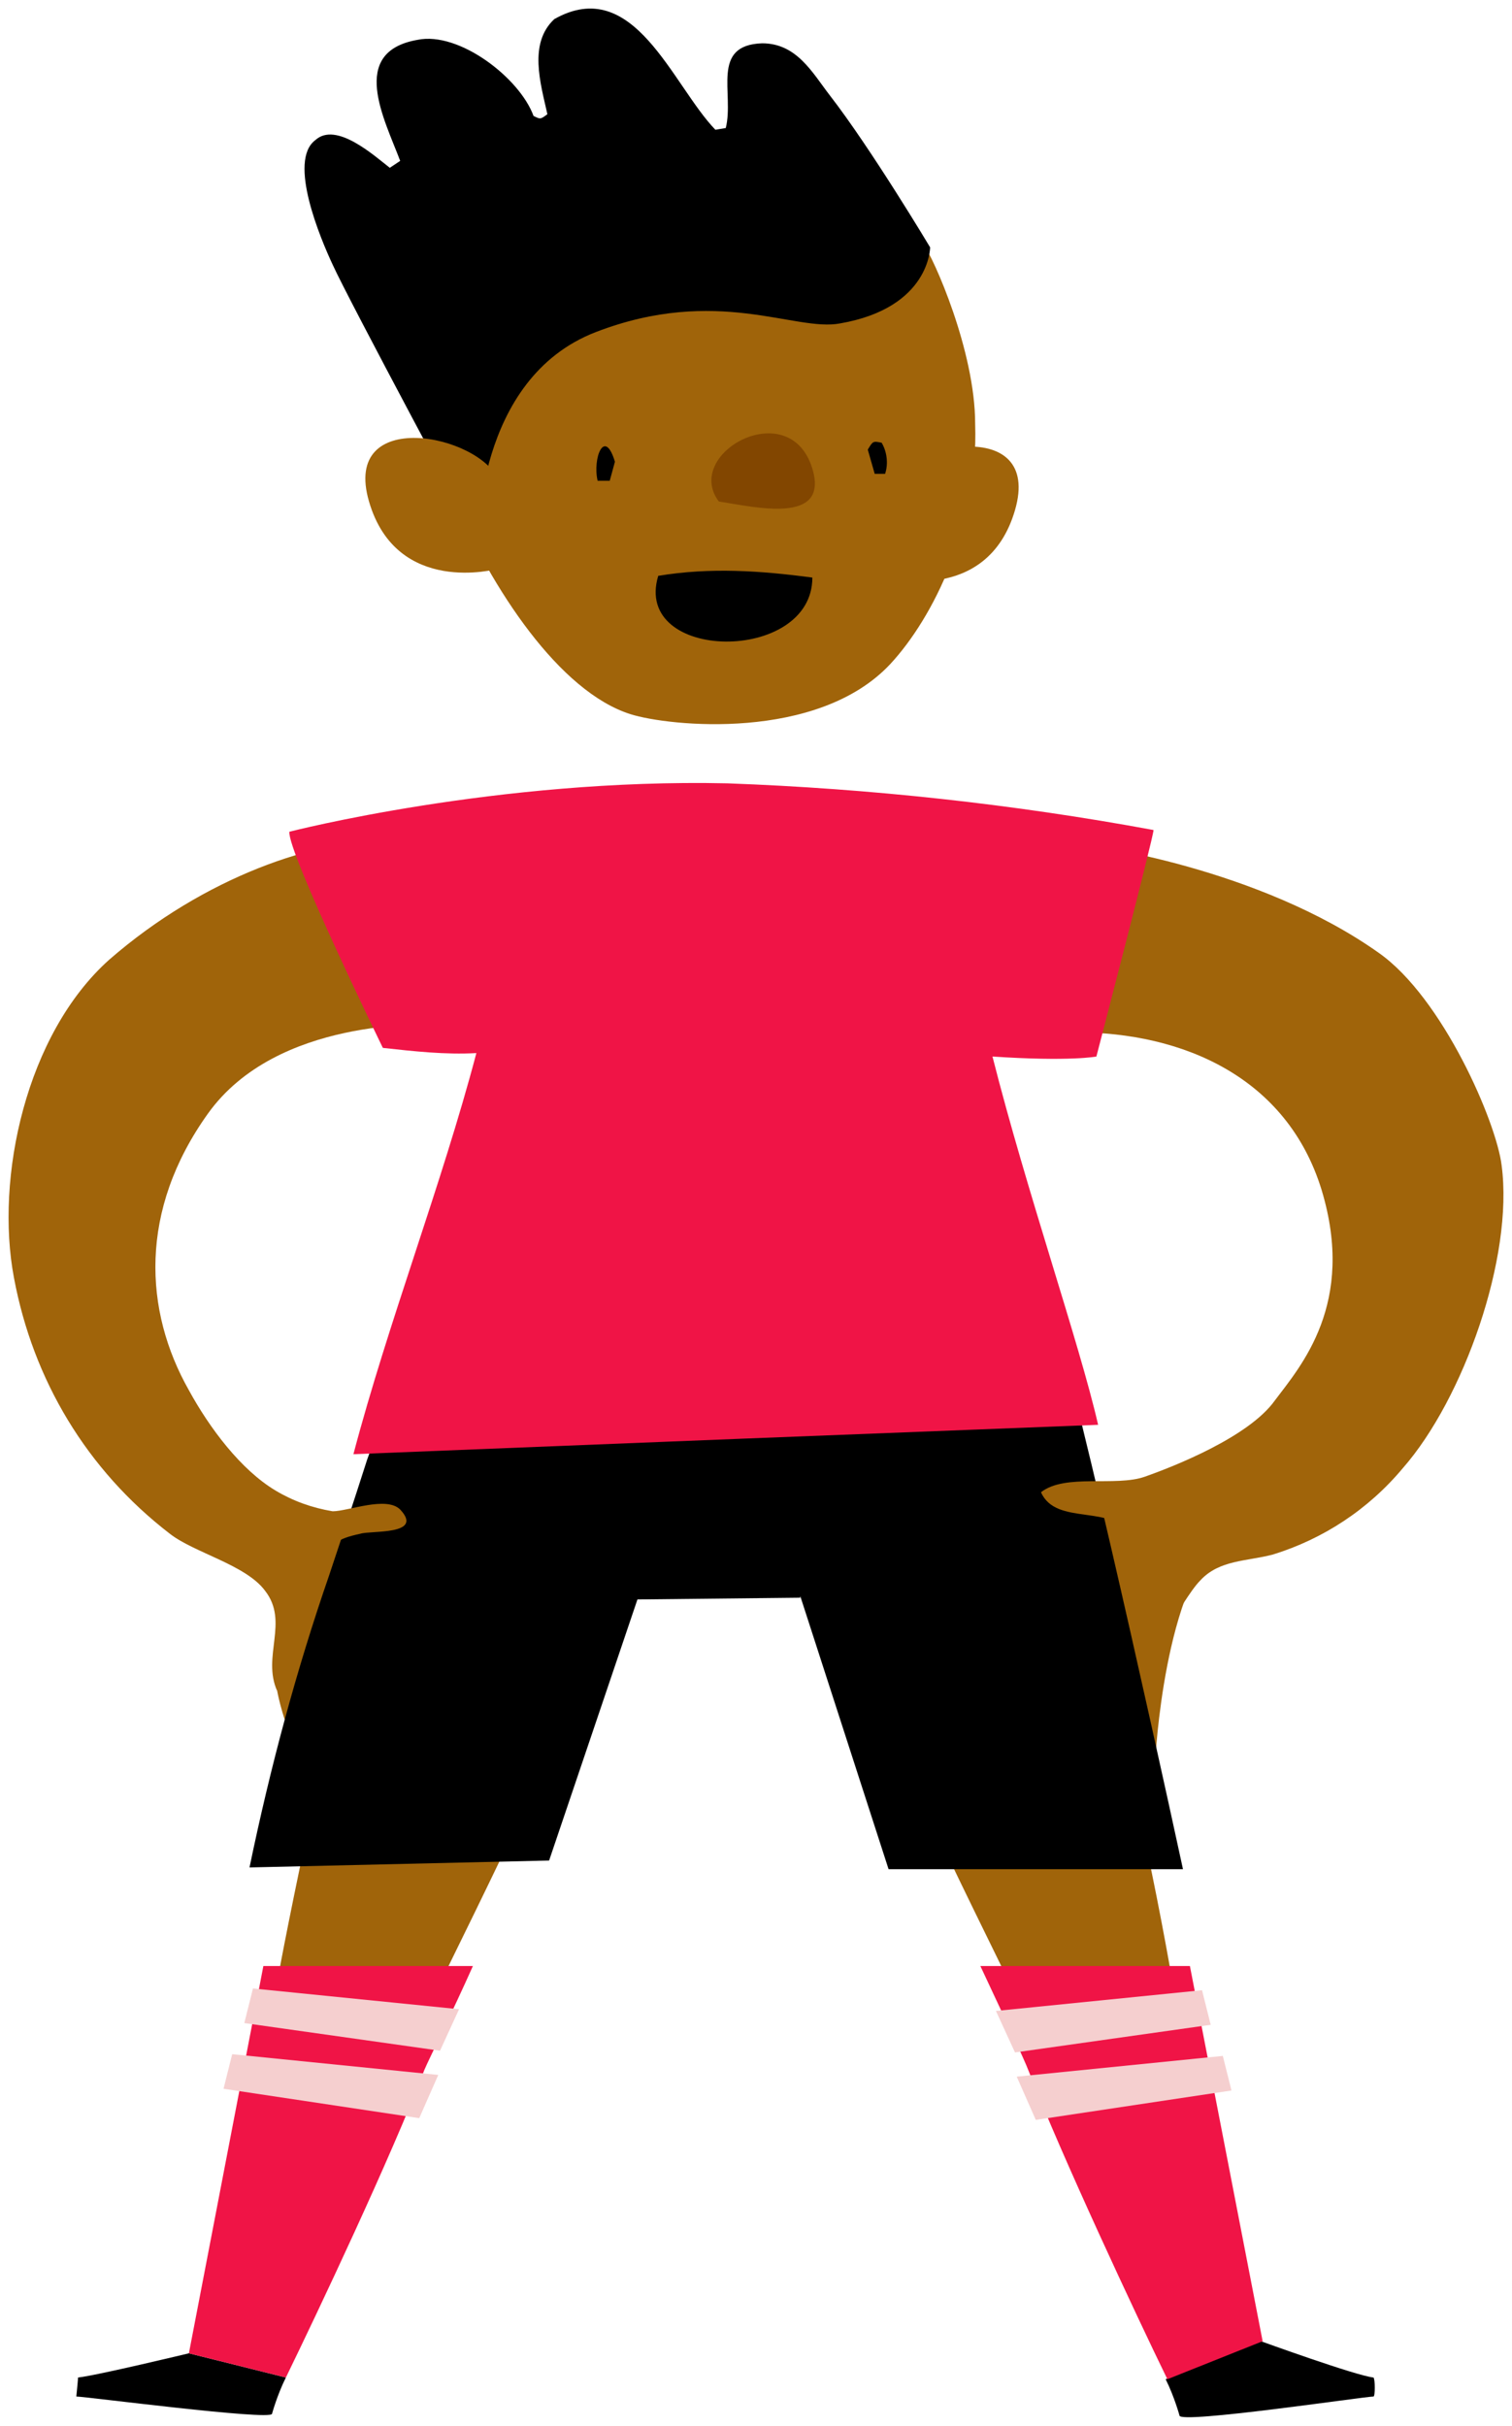
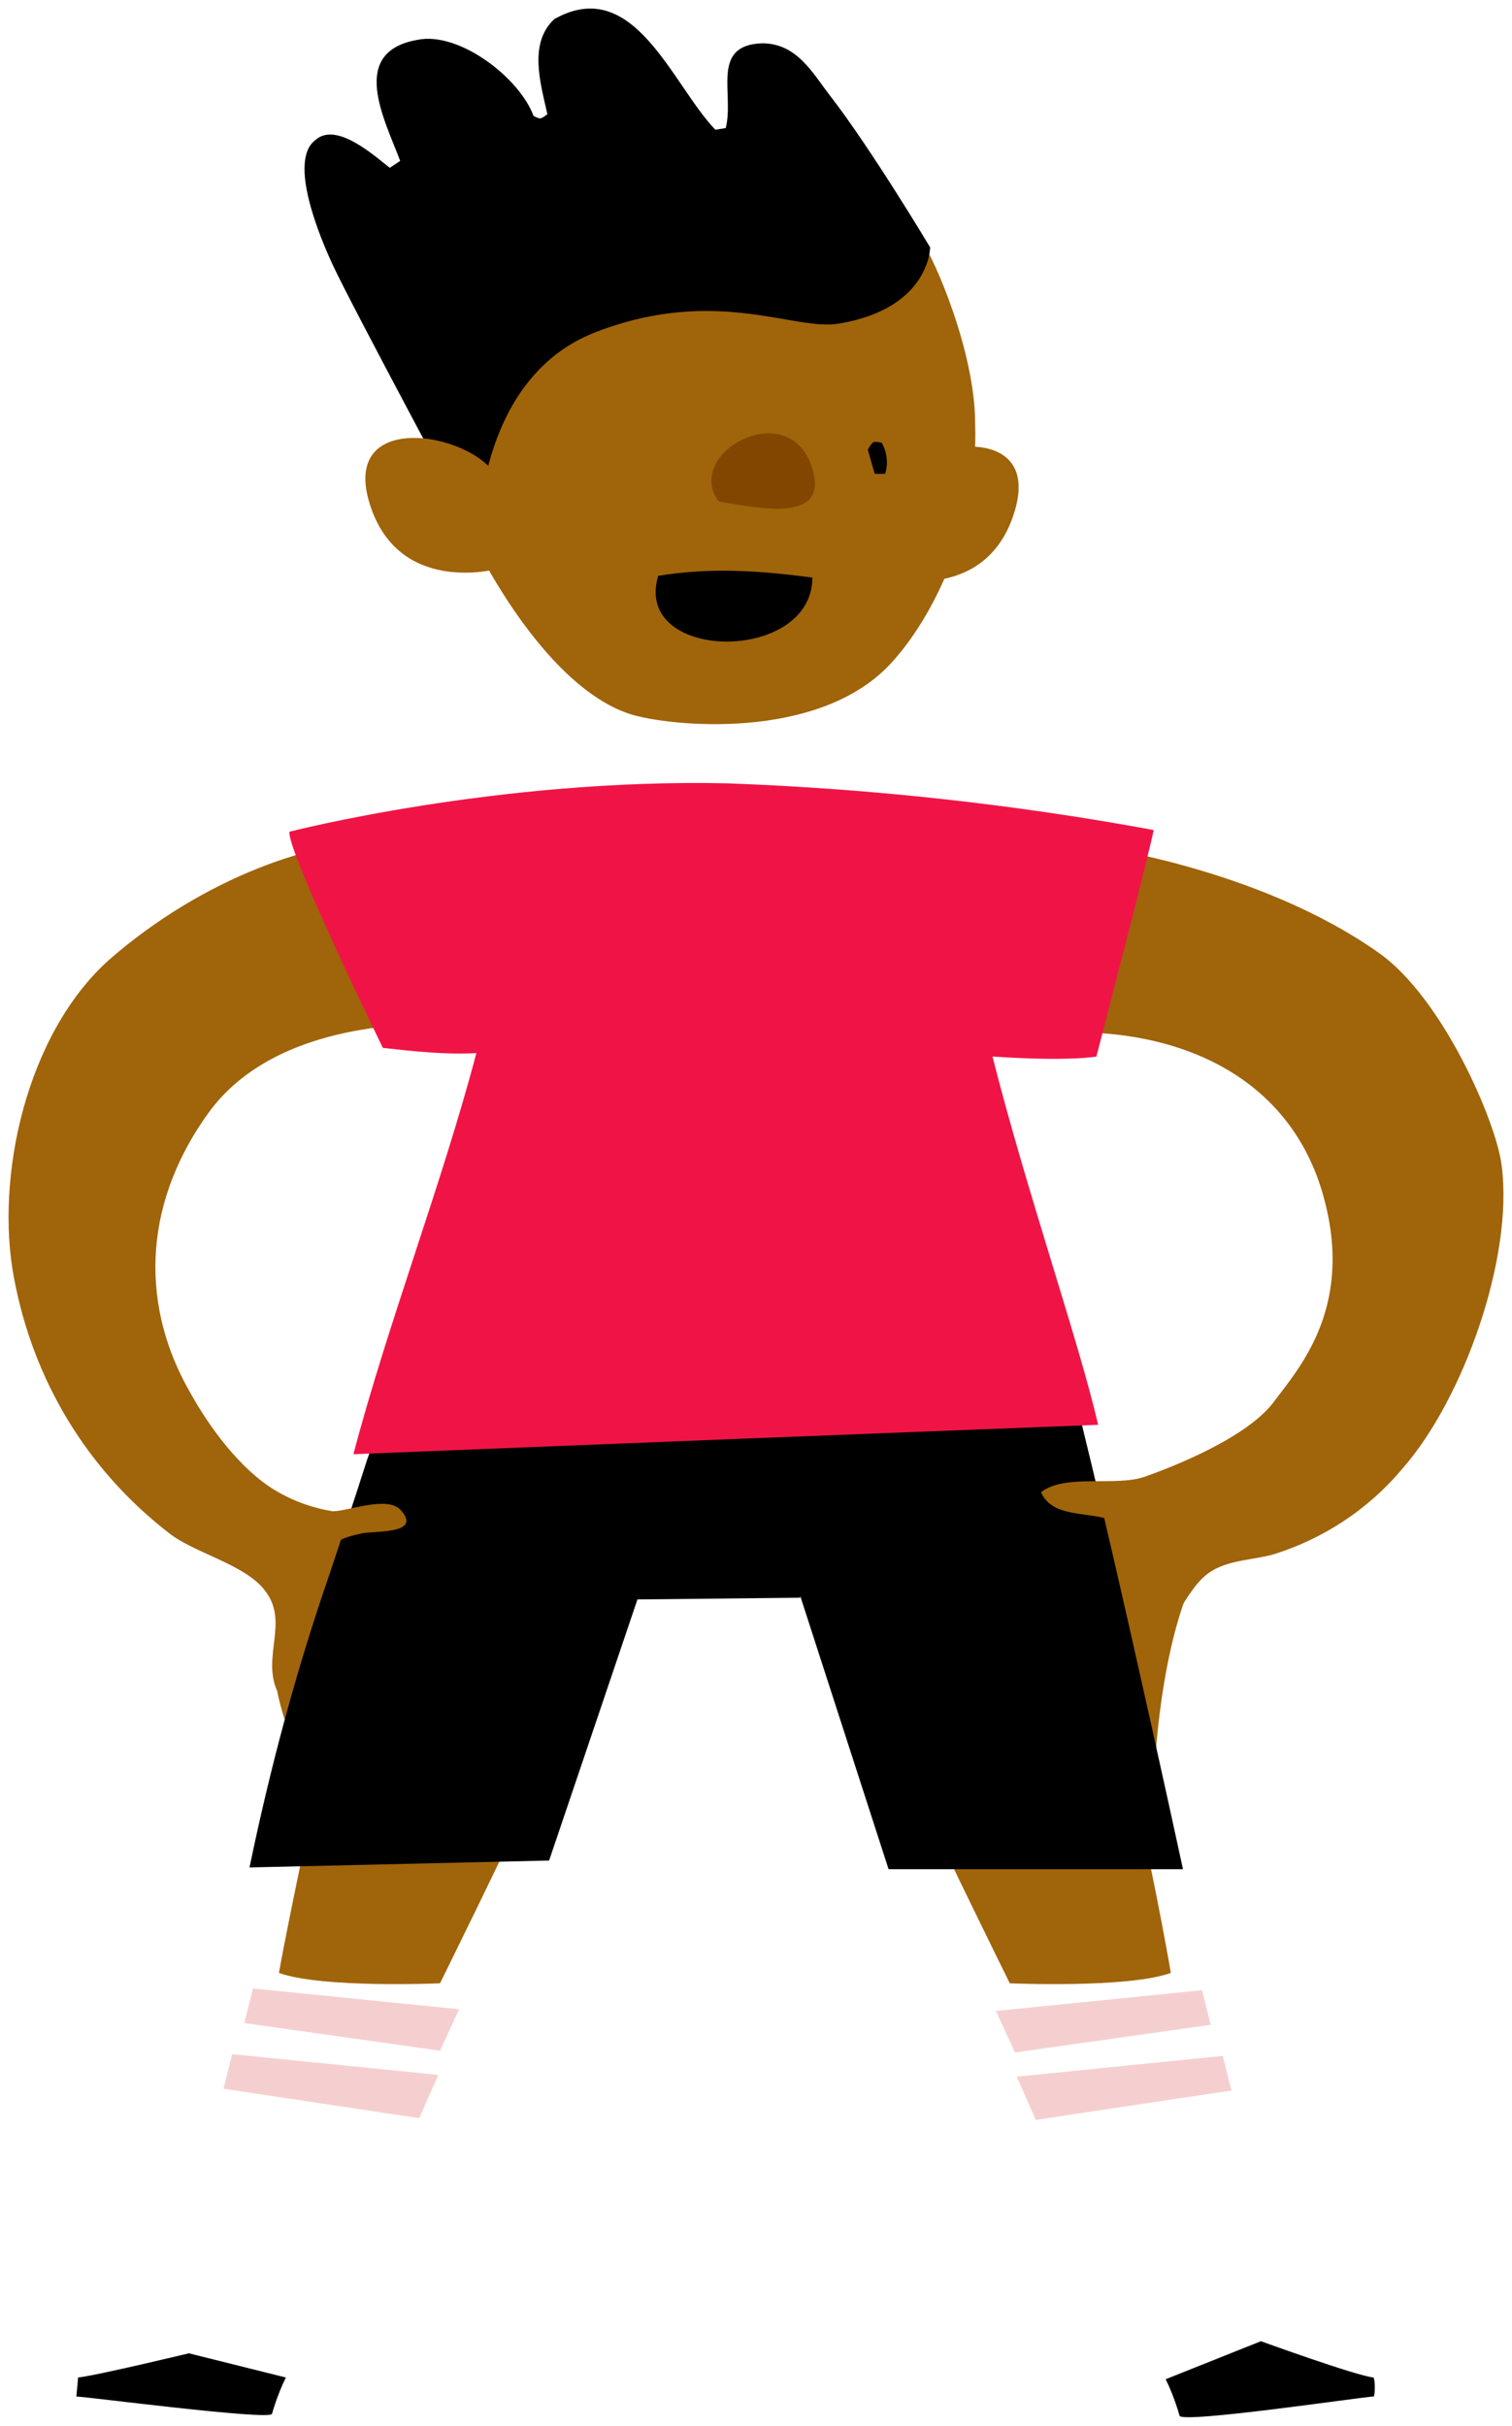
<svg xmlns="http://www.w3.org/2000/svg" width="88.309" height="141.6" viewBox="-0.007 0.096 88.309 141.6" version="1.1" xml:space="preserve">
  <g>
    <title>Slice 1</title>
    <desc>Created with Sketch.</desc>
    <g id="Page-1" stroke="none" fill-rule="evenodd">
      <g id="ben-d">
        <g id="Group">
          <g id="Group-5_2_">
            <path d="M 18.409 104.966 L 30.952 104.966 C 29.434 108.297 25.692 115.866 25.692 115.866 C 25.692 115.866 18.814 116.169 16.285 115.261 C 16.487 114.05 17.701 107.994 18.409 104.966 Z " id="Shape_37_" stroke-width="1" fill="#A0640A" />
          </g>
          <path d="M 4.552 138.878 C 4.552 138.979 4.451 139.988 4.451 139.988 C 4.956 139.988 15.779 141.401 15.88 140.998 C 15.88 140.998 16.184 139.887 16.69 138.878 L 11.025 137.465 C 11.025 137.465 5.563 138.777 4.552 138.878 Z " id="Path" fill="#000000" stroke-width="1" />
          <g id="Path">
-             <path d="M 27.614 114.857 L 15.375 114.857 L 11.025 137.465 L 16.69 138.878 C 18.51 135.144 22.86 125.959 24.782 120.913 C 25.085 120.206 26.4 117.582 27.614 114.857 Z " fill="#F01446" stroke-width="1" />
            <polygon fill="#F5CFCF" points="14.873 5.053 3.443 3.439 3.949 1.42 15.986 2.631" stroke-width="1" transform="matrix(1,0,0,1,10.819,114.749)" />
            <polygon fill="#F5CFCF" points="13.659 8.99 2.229 7.274 2.735 5.255 14.772 6.466" stroke-width="1" transform="matrix(1,0,0,1,10.819,114.749)" />
          </g>
        </g>
        <g id="Group">
          <g id="Group-7">
            <path d="M 66.253 104.966 L 53.71 104.966 C 55.228 108.297 58.97 115.866 58.97 115.866 C 58.97 115.866 65.848 116.169 68.377 115.261 C 68.175 114.05 67.062 107.994 66.253 104.966 Z " id="Shape_36_" stroke-width="1" fill="#A0640A" />
          </g>
          <path d="M 80.212 138.878 C 79.2 138.777 73.637 136.759 73.637 136.759 L 68.074 138.979 C 68.579 139.988 68.883 141.099 68.883 141.099 C 68.883 141.603 79.706 139.988 80.212 139.988 C 80.313 139.988 80.313 138.979 80.212 138.878 Z " id="Path" fill="#000000" stroke-width="1" />
          <g id="Path">
-             <path d="M 69.49 114.857 L 57.251 114.857 C 58.566 117.683 59.779 120.206 60.083 121.014 C 62.005 125.959 66.354 135.245 68.175 138.979 L 73.738 136.759 L 69.49 114.857 Z " fill="#F01446" stroke-width="1" />
            <polygon fill="#F5CFCF" points="2.63 5.154 14.06 3.54 13.554 1.521 1.517 2.732" stroke-width="1" transform="matrix(1,0,0,1,56.644,114.749)" />
            <polygon fill="#F5CFCF" points="3.844 9.091 15.274 7.375 14.768 5.356 2.731 6.567" stroke-width="1" transform="matrix(1,0,0,1,56.644,114.749)" />
          </g>
        </g>
        <g id="Group">
          <path d="M 51.788 33.811 C 51.788 33.811 57.655 35.426 59.274 29.875 C 60.892 24.324 52.8 25.939 51.687 28.664 C 51.283 29.976 51.788 33.811 51.788 33.811 Z " id="Shape_8_" fill="#A0640A" stroke-width="1" />
          <path d="M 53.913 14.332 C 53.407 13.625 44.405 11.708 44.405 11.708 L 24.478 22.507 C 24.984 24.728 25.591 26.948 26.4 29.067 C 28.726 34.518 32.671 40.472 36.818 41.785 C 39.044 42.491 47.742 43.399 51.991 38.858 C 54.52 36.133 57.149 30.783 56.947 24.828 C 56.947 20.59 54.52 15.139 53.913 14.332 Z " id="Shape_9_" fill="#A0640A" stroke-width="1" />
          <path d="M 22.759 9.891 L 23.366 9.487 C 22.455 7.065 20.331 3.129 24.377 2.422 C 26.805 1.918 30.345 4.643 31.154 6.863 C 31.559 7.065 31.559 7.065 31.963 6.762 C 31.559 4.946 30.851 2.624 32.368 1.211 C 37.021 -1.413 39.246 5.046 41.775 7.671 L 42.382 7.57 C 42.887 5.551 41.471 2.725 44.506 2.624 C 46.529 2.624 47.439 4.34 48.451 5.652 C 50.878 8.781 54.317 14.534 54.317 14.534 C 54.317 14.534 54.317 18.066 49.057 18.975 C 46.428 19.479 41.876 16.754 34.795 19.479 C 27.715 22.204 27.917 31.692 27.917 31.692 C 27.917 31.692 20.331 17.562 19.421 15.543 C 18.713 14.029 16.791 9.487 18.409 8.276 C 19.623 7.166 21.848 9.184 22.759 9.891 Z " id="Shape_10_" fill="#000000" stroke-width="1" />
          <path d="M 29.03 33.306 C 29.03 33.306 23.163 34.921 21.545 29.37 C 19.926 23.819 28.018 25.434 29.131 28.159 C 29.637 29.471 29.03 33.306 29.03 33.306 Z " id="Shape_11_" fill="#A0640A" stroke-width="1" />
          <path d="M 38.437 33.71 C 41.471 33.206 44.405 33.407 47.439 33.811 C 47.439 38.858 36.919 38.757 38.437 33.71 Z " id="Shape_12_" fill="#000000" stroke-width="1" />
          <path d="M 41.977 29.37 C 39.853 26.544 46.124 23.113 47.439 27.453 C 48.451 30.783 44 29.673 41.977 29.37 Z " id="Shape_13_" fill="#824600" stroke-width="1" />
-           <path d="M 35.908 27.049 L 35.605 28.159 L 34.897 28.159 C 34.593 26.847 35.301 25.03 35.908 27.049 Z " id="Shape_14_" fill="#000000" stroke-width="1" />
          <path d="M 51.687 27.756 L 51.081 27.756 L 50.676 26.342 C 50.979 25.838 50.979 25.838 51.485 25.939 C 51.788 26.443 51.89 27.15 51.687 27.756 Z " id="Shape_15_" fill="#000000" stroke-width="1" />
        </g>
        <path d="M17.701,89.726 L16.184,98.809 C16.184,98.809 16.589,101.03 17.398,102.039 L21.241,89.019 L17.701,89.726 Z" id="Shape_16_" fill="#A0640A" stroke-width="1" />
        <path d="M63.522,87.909 L67.467,102.847 C67.467,102.847 67.972,92.552 71.513,89.726 L71.513,87.606 L63.522,87.909 Z" id="Shape_17_" fill="#A0640A" stroke-width="1" />
        <path d="M32.064,108.7 L37.223,93.46 L46.731,93.359 L46.731,93.258 L51.89,109.205 L69.085,109.205 C67.163,100.323 62.409,78.926 61.297,76.504 C51.182,76.302 25.995,73.678 25.995,73.678 C25.995,73.678 21.545,84.78 21.343,85.588 C20.634,87.808 19.926,89.928 19.218,92.047 C17.297,97.598 15.779,103.25 14.566,109.104 L32.064,108.7 Z" id="Shape_18_" fill="#000000" stroke-width="1" />
        <path d="M87.697,68.127 C87.393,65.604 84.257,58.337 80.515,55.713 C73.536,50.767 63.623,49.354 62.713,49.354 C62.713,49.354 58.464,49.455 57.756,54.199 C57.048,58.942 62.814,60.355 62.814,60.355 C69.085,60.355 75.154,62.98 77.177,69.54 C79.2,76.201 75.963,79.835 74.446,81.853 C72.929,83.973 68.579,85.689 66.86,86.294 C65.14,86.9 62.207,86.092 60.791,87.203 C61.701,89.221 64.938,87.808 66.253,89.827 C67.568,91.845 67.366,92.35 68.478,94.57 C68.68,94.469 69.49,92.956 70.097,92.35 C71.209,91.139 72.828,91.24 74.345,90.836 C77.278,89.928 79.908,88.212 81.931,85.79 C85.471,81.752 88.405,73.476 87.697,68.127 Z" id="Shape_19_" fill="#A0640A" stroke-width="1" />
        <path d="M23.366,88.212 C22.556,87.404 20.331,88.313 19.421,88.313 C18.207,88.111 17.094,87.707 16.083,87.102 C14.06,85.891 12.239,83.468 11.025,81.248 C8.395,76.605 8.092,70.751 12.138,65.099 C16.184,59.447 24.984,59.952 25.287,59.851 C25.287,59.851 29.839,59.447 29.536,53.896 C29.232,48.345 22.86,49.152 22.86,49.152 C18.51,49.051 11.936,51.272 6.372,56.116 C1.517,60.456 -0.303,68.834 0.809,74.687 C1.922,80.642 5.057,85.891 9.913,89.625 C11.329,90.735 14.363,91.442 15.476,92.956 C16.892,94.772 15.274,96.791 16.184,98.809 C17.195,95.983 17.499,94.268 18.611,91.643 C19.218,90.23 19.623,89.928 21.039,89.625 C21.646,89.423 24.782,89.726 23.366,88.212 Z" id="Shape_20_" fill="#A0640A" stroke-width="1" />
        <path d="M64.028,61.769 C64.028,61.769 67.366,48.951 67.366,48.547 C59.172,47.033 50.777,46.125 42.483,45.822 C29.03,45.519 16.892,48.648 16.892,48.648 C16.791,49.859 22.354,61.264 22.354,61.264 C24.175,61.466 25.995,61.668 27.816,61.567 C25.793,69.237 22.657,77.312 20.634,84.982 L43.393,84.074 L64.129,83.266 C63.016,78.422 59.982,69.742 57.959,61.769 C62.51,62.071 64.028,61.769 64.028,61.769 Z" id="Shape_21_" fill="#F01446" stroke-width="1" />
      </g>
    </g>
  </g>
</svg>